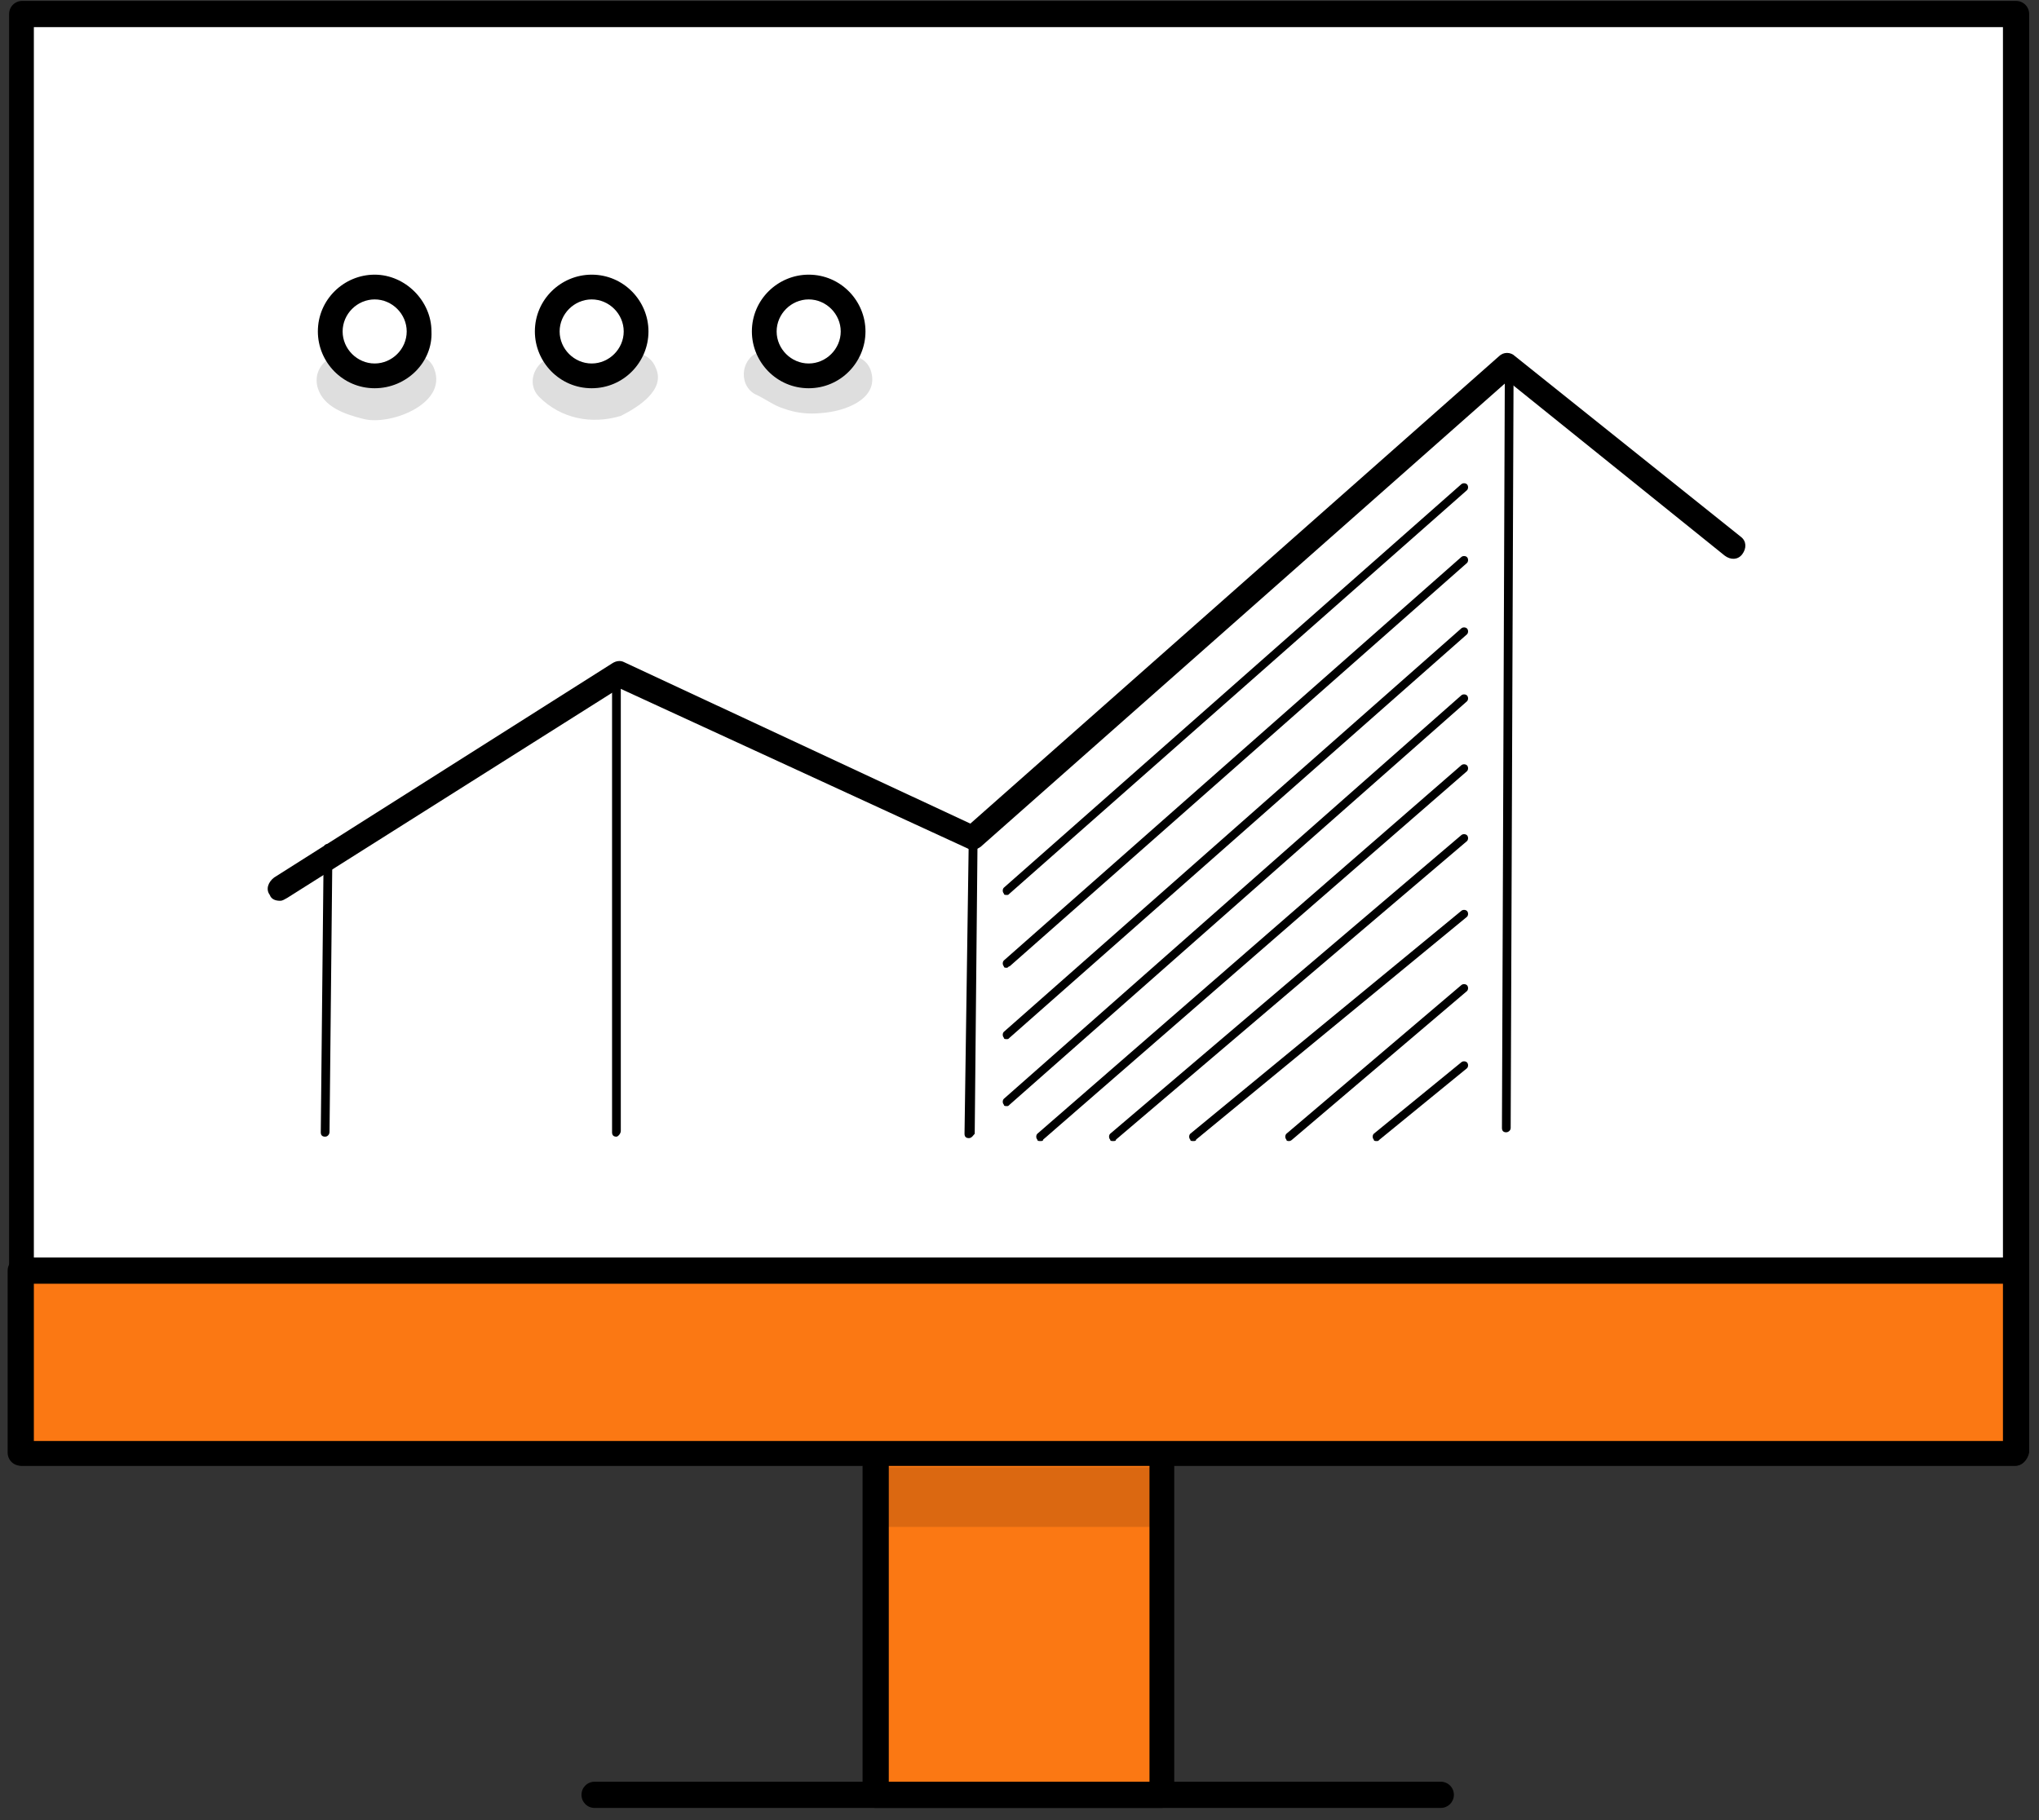
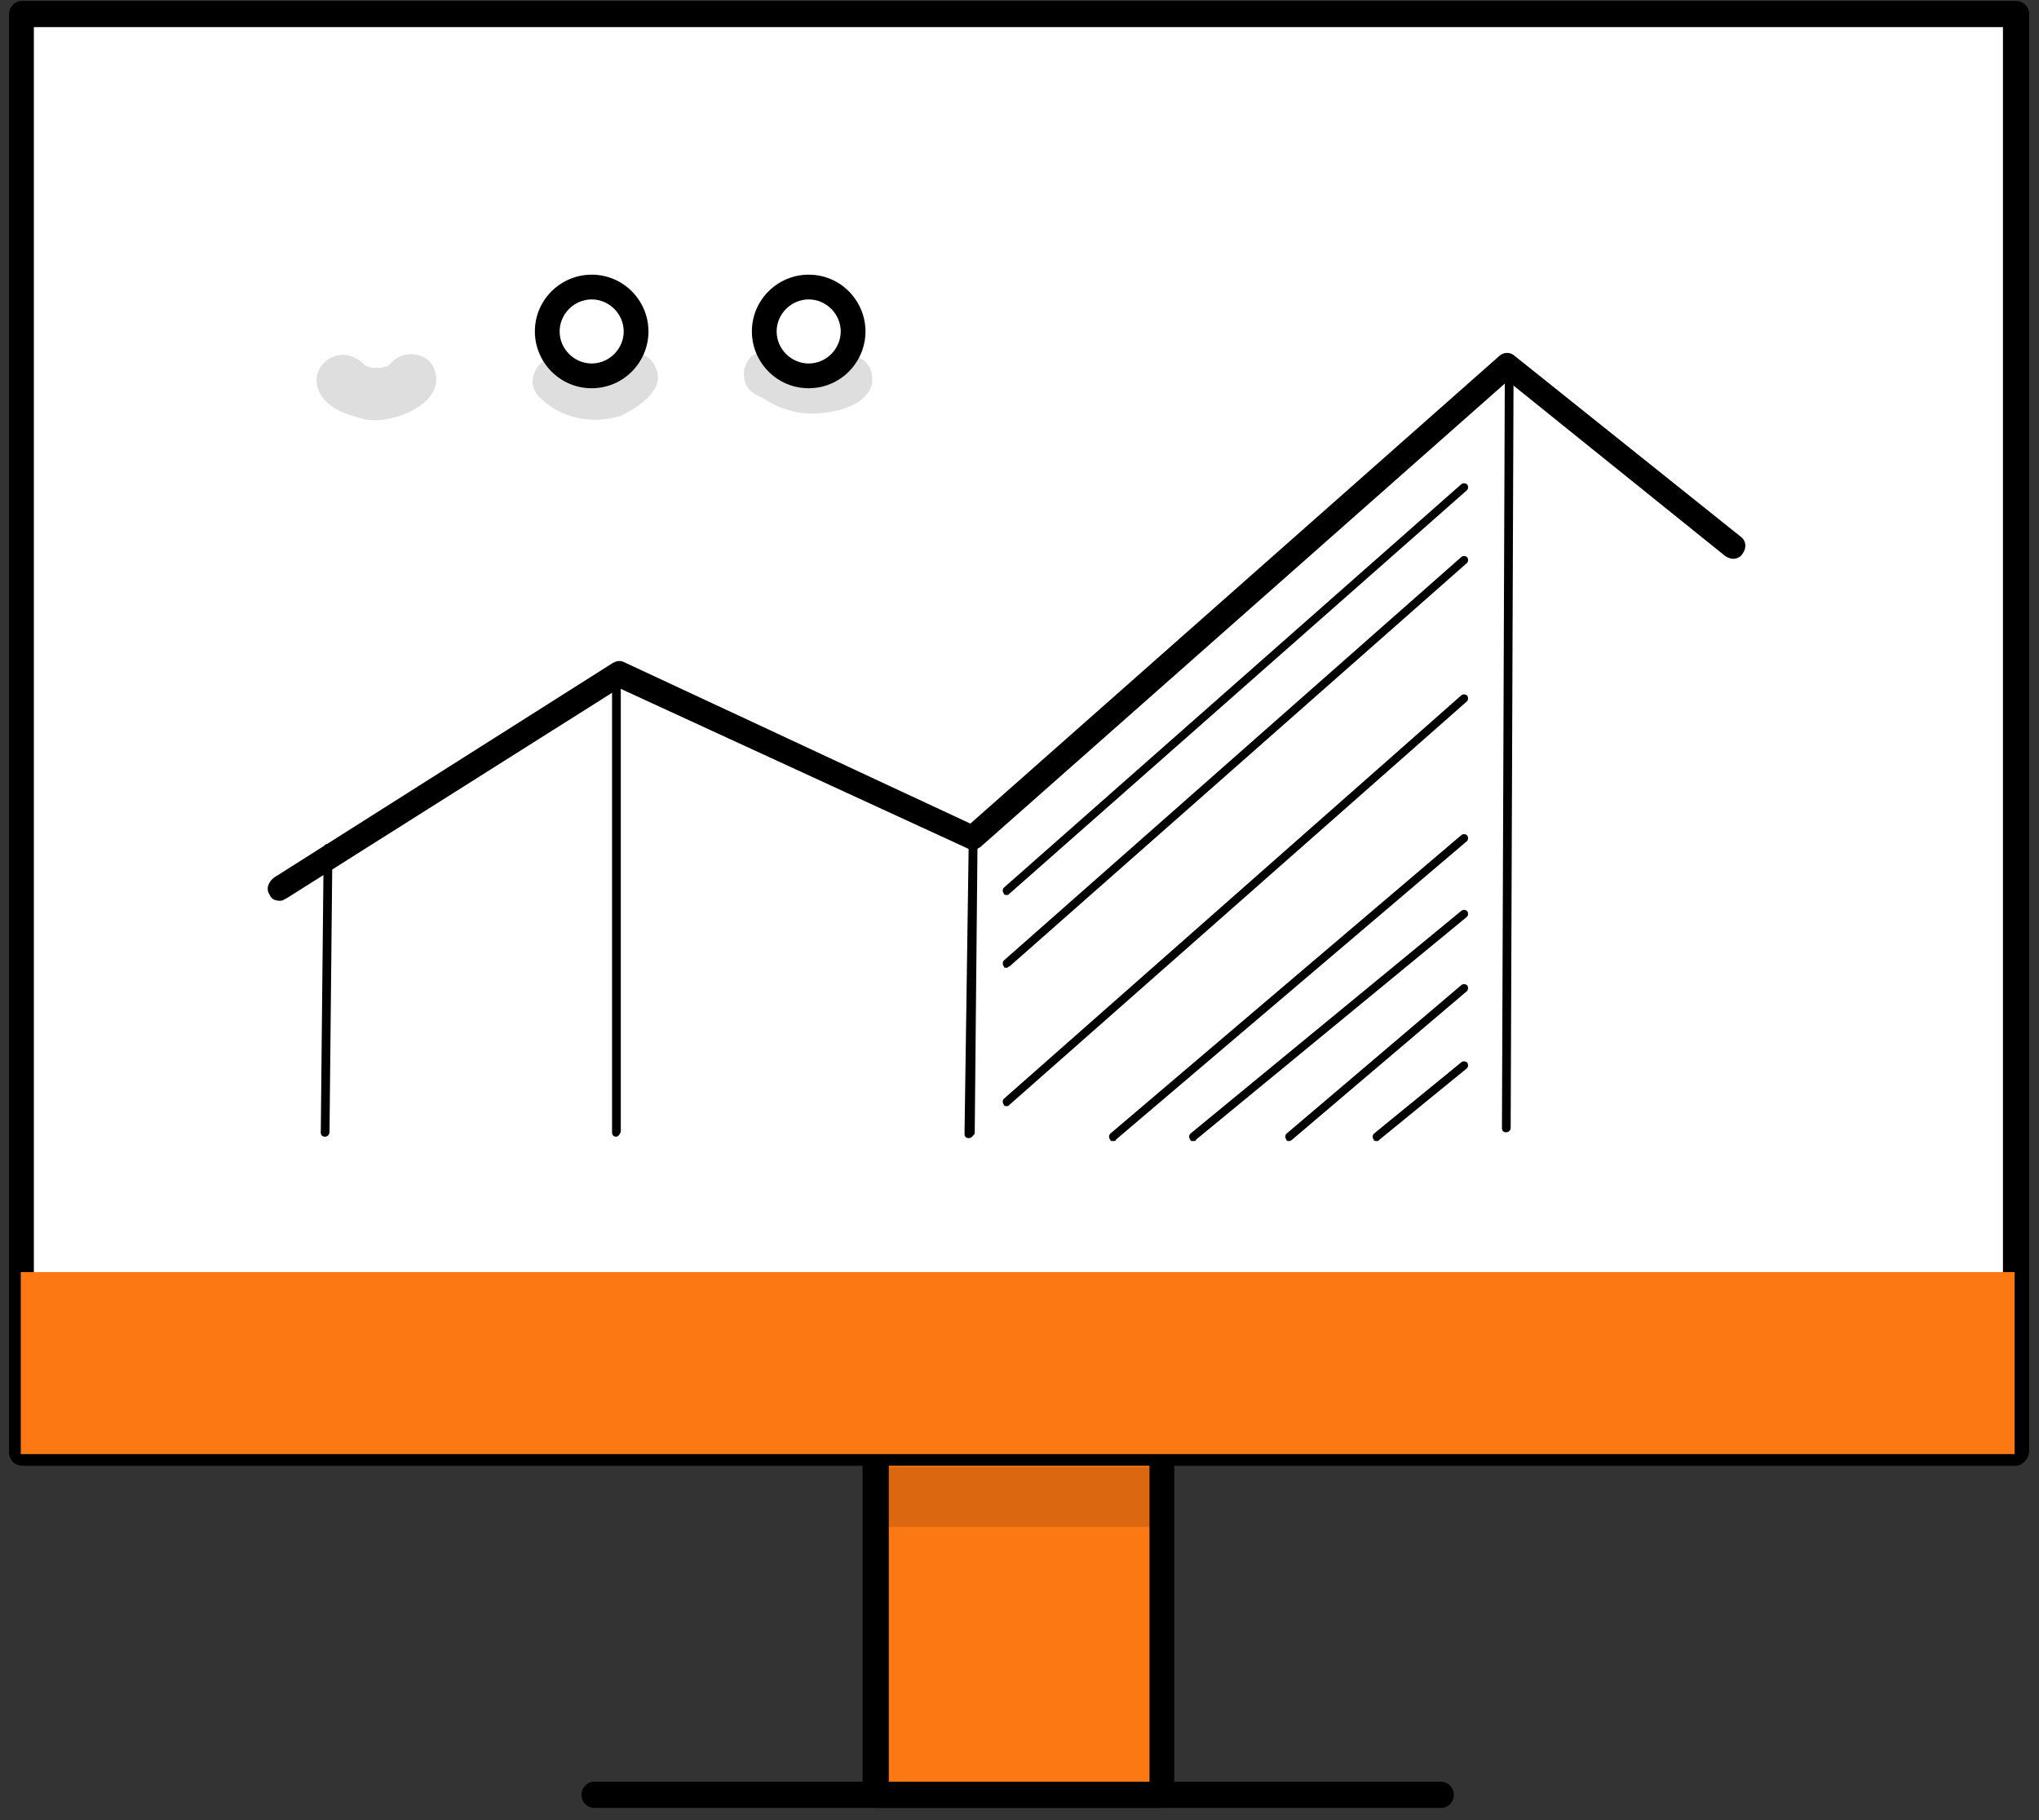
<svg xmlns="http://www.w3.org/2000/svg" width="140" height="125" viewBox="0 0 140 125" fill="none">
  <rect x="0" y="0" width="140" height="125" fill="#333333" stroke="none" />
  <path d="M79.725 97.663H60.125V123.363H79.725V97.663Z" fill="#FB7813" />
  <path d="M79.725 124.163H60.125C59.625 124.163 59.225 123.763 59.225 123.263V97.563C59.225 97.063 59.625 96.663 60.125 96.663H79.725C80.225 96.663 80.625 97.063 80.625 97.563V123.263C80.625 123.763 80.225 124.163 79.725 124.163ZM61.025 122.463H78.925V98.563H61.025V122.463Z" fill="black" />
  <path d="M98.925 124.163H40.825C40.325 124.163 39.925 123.763 39.925 123.263C39.925 122.763 40.325 122.363 40.825 122.363H98.925C99.425 122.363 99.825 122.763 99.825 123.263C99.825 123.763 99.425 124.163 98.925 124.163Z" fill="black" />
  <path d="M138.425 0.963H1.525V99.763H138.425V0.963Z" fill="white" />
  <path d="M138.425 100.663H1.525C1.025 100.663 0.625 100.263 0.625 99.763V0.963C0.625 0.463 1.025 0.063 1.525 0.063H138.425C138.925 0.063 139.325 0.463 139.325 0.963V99.763C139.225 100.263 138.825 100.663 138.425 100.663ZM2.325 98.963H137.525V1.863H2.325V98.963Z" fill="black" />
  <path d="M138.325 87.363H1.425V99.863H138.325V87.363Z" fill="#FB7813" />
-   <path d="M138.325 100.663H1.425C0.925 100.663 0.525 100.263 0.525 99.763V87.263C0.525 86.763 0.925 86.363 1.425 86.363H138.325C138.825 86.363 139.225 86.763 139.225 87.263V99.763C139.225 100.263 138.825 100.663 138.325 100.663ZM2.325 98.963H137.525V88.163H2.325V98.963Z" fill="black" />
  <g opacity="0.129">
    <path d="M79.725 100.763H60.125V104.863H79.725V100.763Z" fill="black" />
  </g>
  <path d="M19.225 61.863C18.925 61.863 18.625 61.763 18.525 61.463C18.225 61.063 18.425 60.563 18.825 60.263L42.025 45.563C42.325 45.363 42.625 45.363 42.825 45.463L66.625 56.563L102.925 24.463C103.225 24.163 103.725 24.163 104.025 24.463L119.525 36.863C119.925 37.163 119.925 37.663 119.625 38.063C119.325 38.463 118.825 38.463 118.425 38.163L103.525 26.163L67.325 58.163C67.025 58.363 66.725 58.463 66.425 58.263L42.525 47.263L19.725 61.663C19.525 61.763 19.425 61.863 19.225 61.863Z" fill="black" />
  <path d="M42.325 78.063C42.125 78.063 42.025 77.963 42.025 77.763V46.963C42.025 46.763 42.125 46.663 42.325 46.663C42.525 46.663 42.625 46.763 42.625 46.963V77.663C42.625 77.863 42.425 78.063 42.325 78.063Z" fill="black" />
  <path d="M22.325 78.063C22.125 78.063 22.025 77.963 22.025 77.763L22.225 58.263C22.225 58.063 22.325 57.963 22.525 57.963C22.725 57.963 22.825 58.063 22.825 58.263L22.625 77.763C22.625 77.863 22.525 78.063 22.325 78.063Z" fill="black" />
  <path d="M66.525 78.163C66.325 78.163 66.225 78.063 66.225 77.863L66.525 57.063C66.525 56.863 66.625 56.763 66.825 56.763C67.025 56.763 67.125 56.863 67.125 57.063L66.925 77.863C66.825 77.963 66.725 78.163 66.525 78.163Z" fill="black" />
-   <path d="M103.425 77.763C103.225 77.763 103.125 77.663 103.125 77.463L103.325 25.063C103.325 24.863 103.425 24.763 103.625 24.763C103.825 24.763 103.925 24.863 103.925 25.063L103.725 77.463C103.725 77.663 103.525 77.763 103.425 77.763Z" fill="black" />
+   <path d="M103.425 77.763C103.225 77.763 103.125 77.663 103.125 77.463L103.325 25.063C103.825 24.763 103.925 24.863 103.925 25.063L103.725 77.463C103.725 77.663 103.525 77.763 103.425 77.763Z" fill="black" />
  <path d="M22.725 22.763C22.725 21.063 24.125 19.663 25.825 19.663C27.525 19.663 28.925 21.063 28.925 22.763C28.925 24.463 27.525 25.863 25.825 25.863C24.025 25.763 22.725 24.463 22.725 22.763Z" fill="white" />
-   <path d="M25.725 26.663C23.525 26.663 21.825 24.863 21.825 22.763C21.825 20.563 23.625 18.863 25.725 18.863C27.825 18.863 29.625 20.663 29.625 22.763C29.725 24.863 27.925 26.663 25.725 26.663ZM25.725 20.563C24.525 20.563 23.525 21.563 23.525 22.763C23.525 23.963 24.525 24.963 25.725 24.963C26.925 24.963 27.925 23.963 27.925 22.763C27.925 21.563 26.925 20.563 25.725 20.563Z" fill="black" />
  <path d="M40.625 25.863C42.337 25.863 43.725 24.475 43.725 22.763C43.725 21.051 42.337 19.663 40.625 19.663C38.913 19.663 37.525 21.051 37.525 22.763C37.525 24.475 38.913 25.863 40.625 25.863Z" fill="white" />
  <path d="M40.625 26.663C38.425 26.663 36.725 24.863 36.725 22.763C36.725 20.563 38.525 18.863 40.625 18.863C42.825 18.863 44.525 20.663 44.525 22.763C44.525 24.863 42.825 26.663 40.625 26.663ZM40.625 20.563C39.425 20.563 38.425 21.563 38.425 22.763C38.425 23.963 39.425 24.963 40.625 24.963C41.825 24.963 42.825 23.963 42.825 22.763C42.825 21.563 41.825 20.563 40.625 20.563Z" fill="black" />
  <path d="M55.525 25.863C57.237 25.863 58.625 24.475 58.625 22.763C58.625 21.051 57.237 19.663 55.525 19.663C53.813 19.663 52.425 21.051 52.425 22.763C52.425 24.475 53.813 25.863 55.525 25.863Z" fill="white" />
  <path d="M55.525 26.663C53.325 26.663 51.625 24.863 51.625 22.763C51.625 20.563 53.425 18.863 55.525 18.863C57.725 18.863 59.425 20.663 59.425 22.763C59.425 24.863 57.725 26.663 55.525 26.663ZM55.525 20.563C54.325 20.563 53.325 21.563 53.325 22.763C53.325 23.963 54.325 24.963 55.525 24.963C56.725 24.963 57.725 23.963 57.725 22.763C57.725 21.563 56.725 20.563 55.525 20.563Z" fill="black" />
  <g opacity="0.129">
    <path d="M29.825 25.363C29.425 24.163 27.625 23.963 26.825 24.963C26.725 25.063 26.625 25.163 26.525 25.163C26.425 25.163 26.225 25.263 26.125 25.263C26.125 25.263 26.125 25.263 26.025 25.263C25.925 25.263 25.925 25.263 25.825 25.263C25.725 25.263 25.725 25.263 25.625 25.263C25.425 25.263 25.325 25.163 25.225 25.163C25.125 25.163 25.025 25.063 24.925 24.963C24.825 24.863 24.725 24.763 24.525 24.663C23.125 23.763 21.325 25.063 21.825 26.663C22.225 27.963 23.725 28.463 24.925 28.763C26.725 29.263 30.725 27.763 29.825 25.363Z" fill="black" />
  </g>
  <g opacity="0.129">
    <path d="M45.025 25.263C44.625 24.163 43.125 23.863 42.325 24.763C42.225 24.863 42.125 24.963 42.025 25.063C42.025 25.063 41.925 25.063 41.925 25.163C41.325 25.463 41.425 25.363 40.625 25.463C40.525 25.463 40.425 25.463 40.325 25.463C40.225 25.463 40.125 25.363 40.025 25.363C39.825 25.263 39.625 25.163 39.525 25.063C39.525 25.063 39.525 25.063 39.425 25.063C39.225 24.863 39.025 24.663 38.825 24.663C37.225 23.963 35.825 26.063 37.025 27.263C38.525 28.763 40.625 29.163 42.625 28.563C43.825 27.963 45.725 26.763 45.025 25.263Z" fill="black" />
  </g>
  <g opacity="0.129">
    <path d="M59.825 25.563C59.525 24.363 58.025 24.063 57.125 24.863C57.025 24.963 56.925 24.963 56.825 25.063C56.725 25.063 56.725 25.163 56.625 25.163C56.525 25.163 56.425 25.263 56.225 25.263C56.125 25.263 56.125 25.263 56.025 25.263C55.925 25.263 55.725 25.263 55.625 25.263C54.825 25.063 54.825 25.063 54.625 24.963C53.925 24.563 53.125 23.963 52.225 24.163C50.925 24.463 50.625 26.363 51.825 27.063C52.525 27.363 53.125 27.863 53.825 28.063C54.625 28.363 55.525 28.463 56.425 28.363C57.925 28.263 60.325 27.463 59.825 25.563Z" fill="black" />
  </g>
  <path d="M69.125 61.463C69.025 61.463 68.925 61.463 68.925 61.363C68.825 61.263 68.825 61.063 68.925 60.963L100.325 33.263C100.425 33.163 100.625 33.163 100.725 33.263C100.825 33.363 100.825 33.563 100.725 33.663L69.325 61.363C69.225 61.463 69.225 61.463 69.125 61.463Z" fill="black" />
  <path d="M69.125 66.463C69.025 66.463 68.925 66.463 68.925 66.363C68.825 66.263 68.825 66.063 68.925 65.963L100.325 38.263C100.425 38.163 100.625 38.163 100.725 38.263C100.825 38.363 100.825 38.563 100.725 38.663L69.325 66.363C69.225 66.363 69.225 66.463 69.125 66.463Z" fill="black" />
-   <path d="M69.125 71.363C69.025 71.363 68.925 71.363 68.925 71.263C68.825 71.163 68.825 70.963 68.925 70.863L100.325 43.163C100.425 43.063 100.625 43.063 100.725 43.163C100.825 43.263 100.825 43.463 100.725 43.563L69.325 71.263C69.225 71.363 69.225 71.363 69.125 71.363Z" fill="black" />
  <path d="M69.125 75.963C69.025 75.963 68.925 75.963 68.925 75.863C68.825 75.763 68.825 75.563 68.925 75.463L100.325 47.763C100.425 47.663 100.625 47.663 100.725 47.763C100.825 47.863 100.825 48.063 100.725 48.163L69.325 75.863C69.225 75.963 69.225 75.963 69.125 75.963Z" fill="black" />
-   <path d="M71.425 78.363C71.325 78.363 71.225 78.363 71.225 78.263C71.125 78.163 71.125 77.963 71.225 77.863L100.325 52.563C100.425 52.463 100.625 52.463 100.725 52.563C100.825 52.663 100.825 52.863 100.725 52.963L71.625 78.263C71.625 78.363 71.525 78.363 71.425 78.363Z" fill="black" />
  <path d="M76.425 78.363C76.325 78.363 76.225 78.363 76.225 78.263C76.125 78.163 76.125 77.963 76.225 77.863L100.325 57.363C100.425 57.263 100.625 57.263 100.725 57.363C100.825 57.463 100.825 57.663 100.725 57.763L76.625 78.263C76.625 78.363 76.525 78.363 76.425 78.363Z" fill="black" />
  <path d="M81.925 78.363C81.825 78.363 81.725 78.363 81.725 78.263C81.625 78.163 81.625 77.963 81.725 77.863L100.325 62.563C100.425 62.463 100.625 62.463 100.725 62.563C100.825 62.663 100.825 62.863 100.725 62.963L82.125 78.263C82.125 78.363 82.025 78.363 81.925 78.363Z" fill="black" />
  <path d="M88.525 78.363C88.425 78.363 88.325 78.363 88.325 78.263C88.225 78.163 88.225 77.963 88.325 77.863L100.325 67.663C100.425 67.563 100.625 67.563 100.725 67.663C100.825 67.763 100.825 67.963 100.725 68.063L88.725 78.263C88.625 78.363 88.525 78.363 88.525 78.363Z" fill="black" />
  <path d="M94.525 78.363C94.425 78.363 94.325 78.363 94.325 78.263C94.225 78.163 94.225 77.963 94.325 77.863L100.325 72.963C100.425 72.863 100.625 72.863 100.725 72.963C100.825 73.063 100.825 73.263 100.725 73.363L94.725 78.263C94.625 78.363 94.625 78.363 94.525 78.363Z" fill="black" />
</svg>